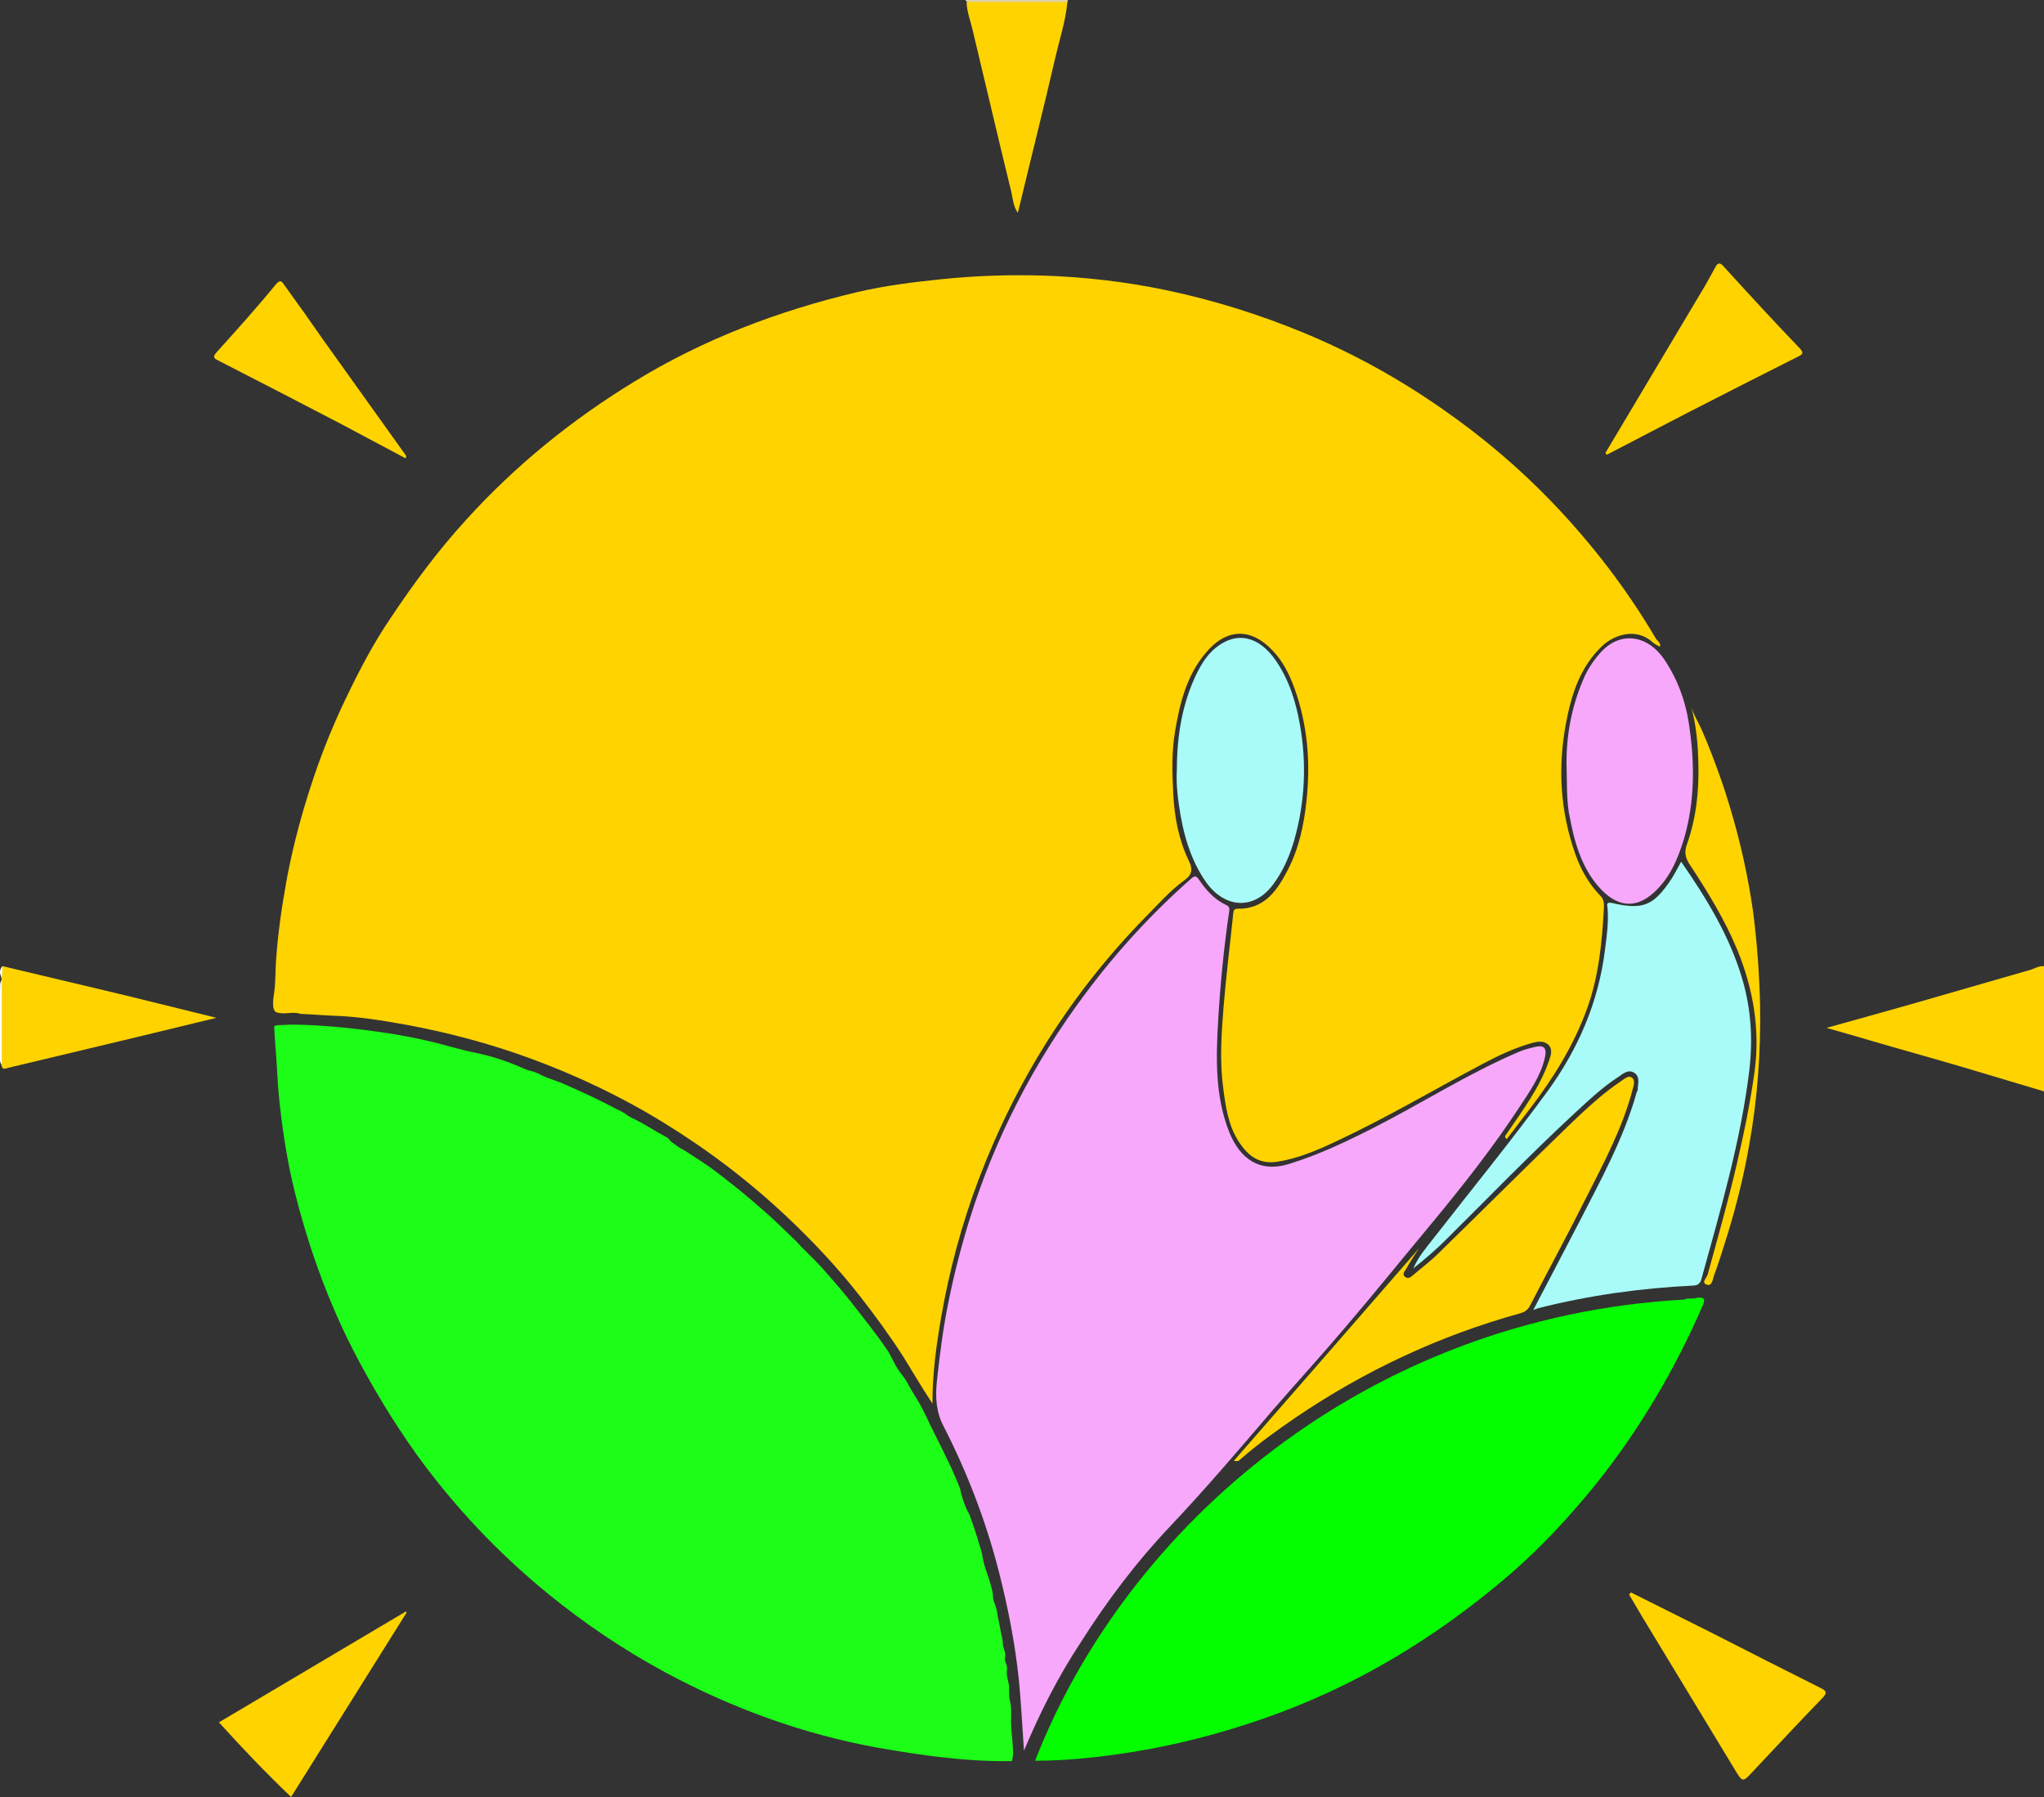
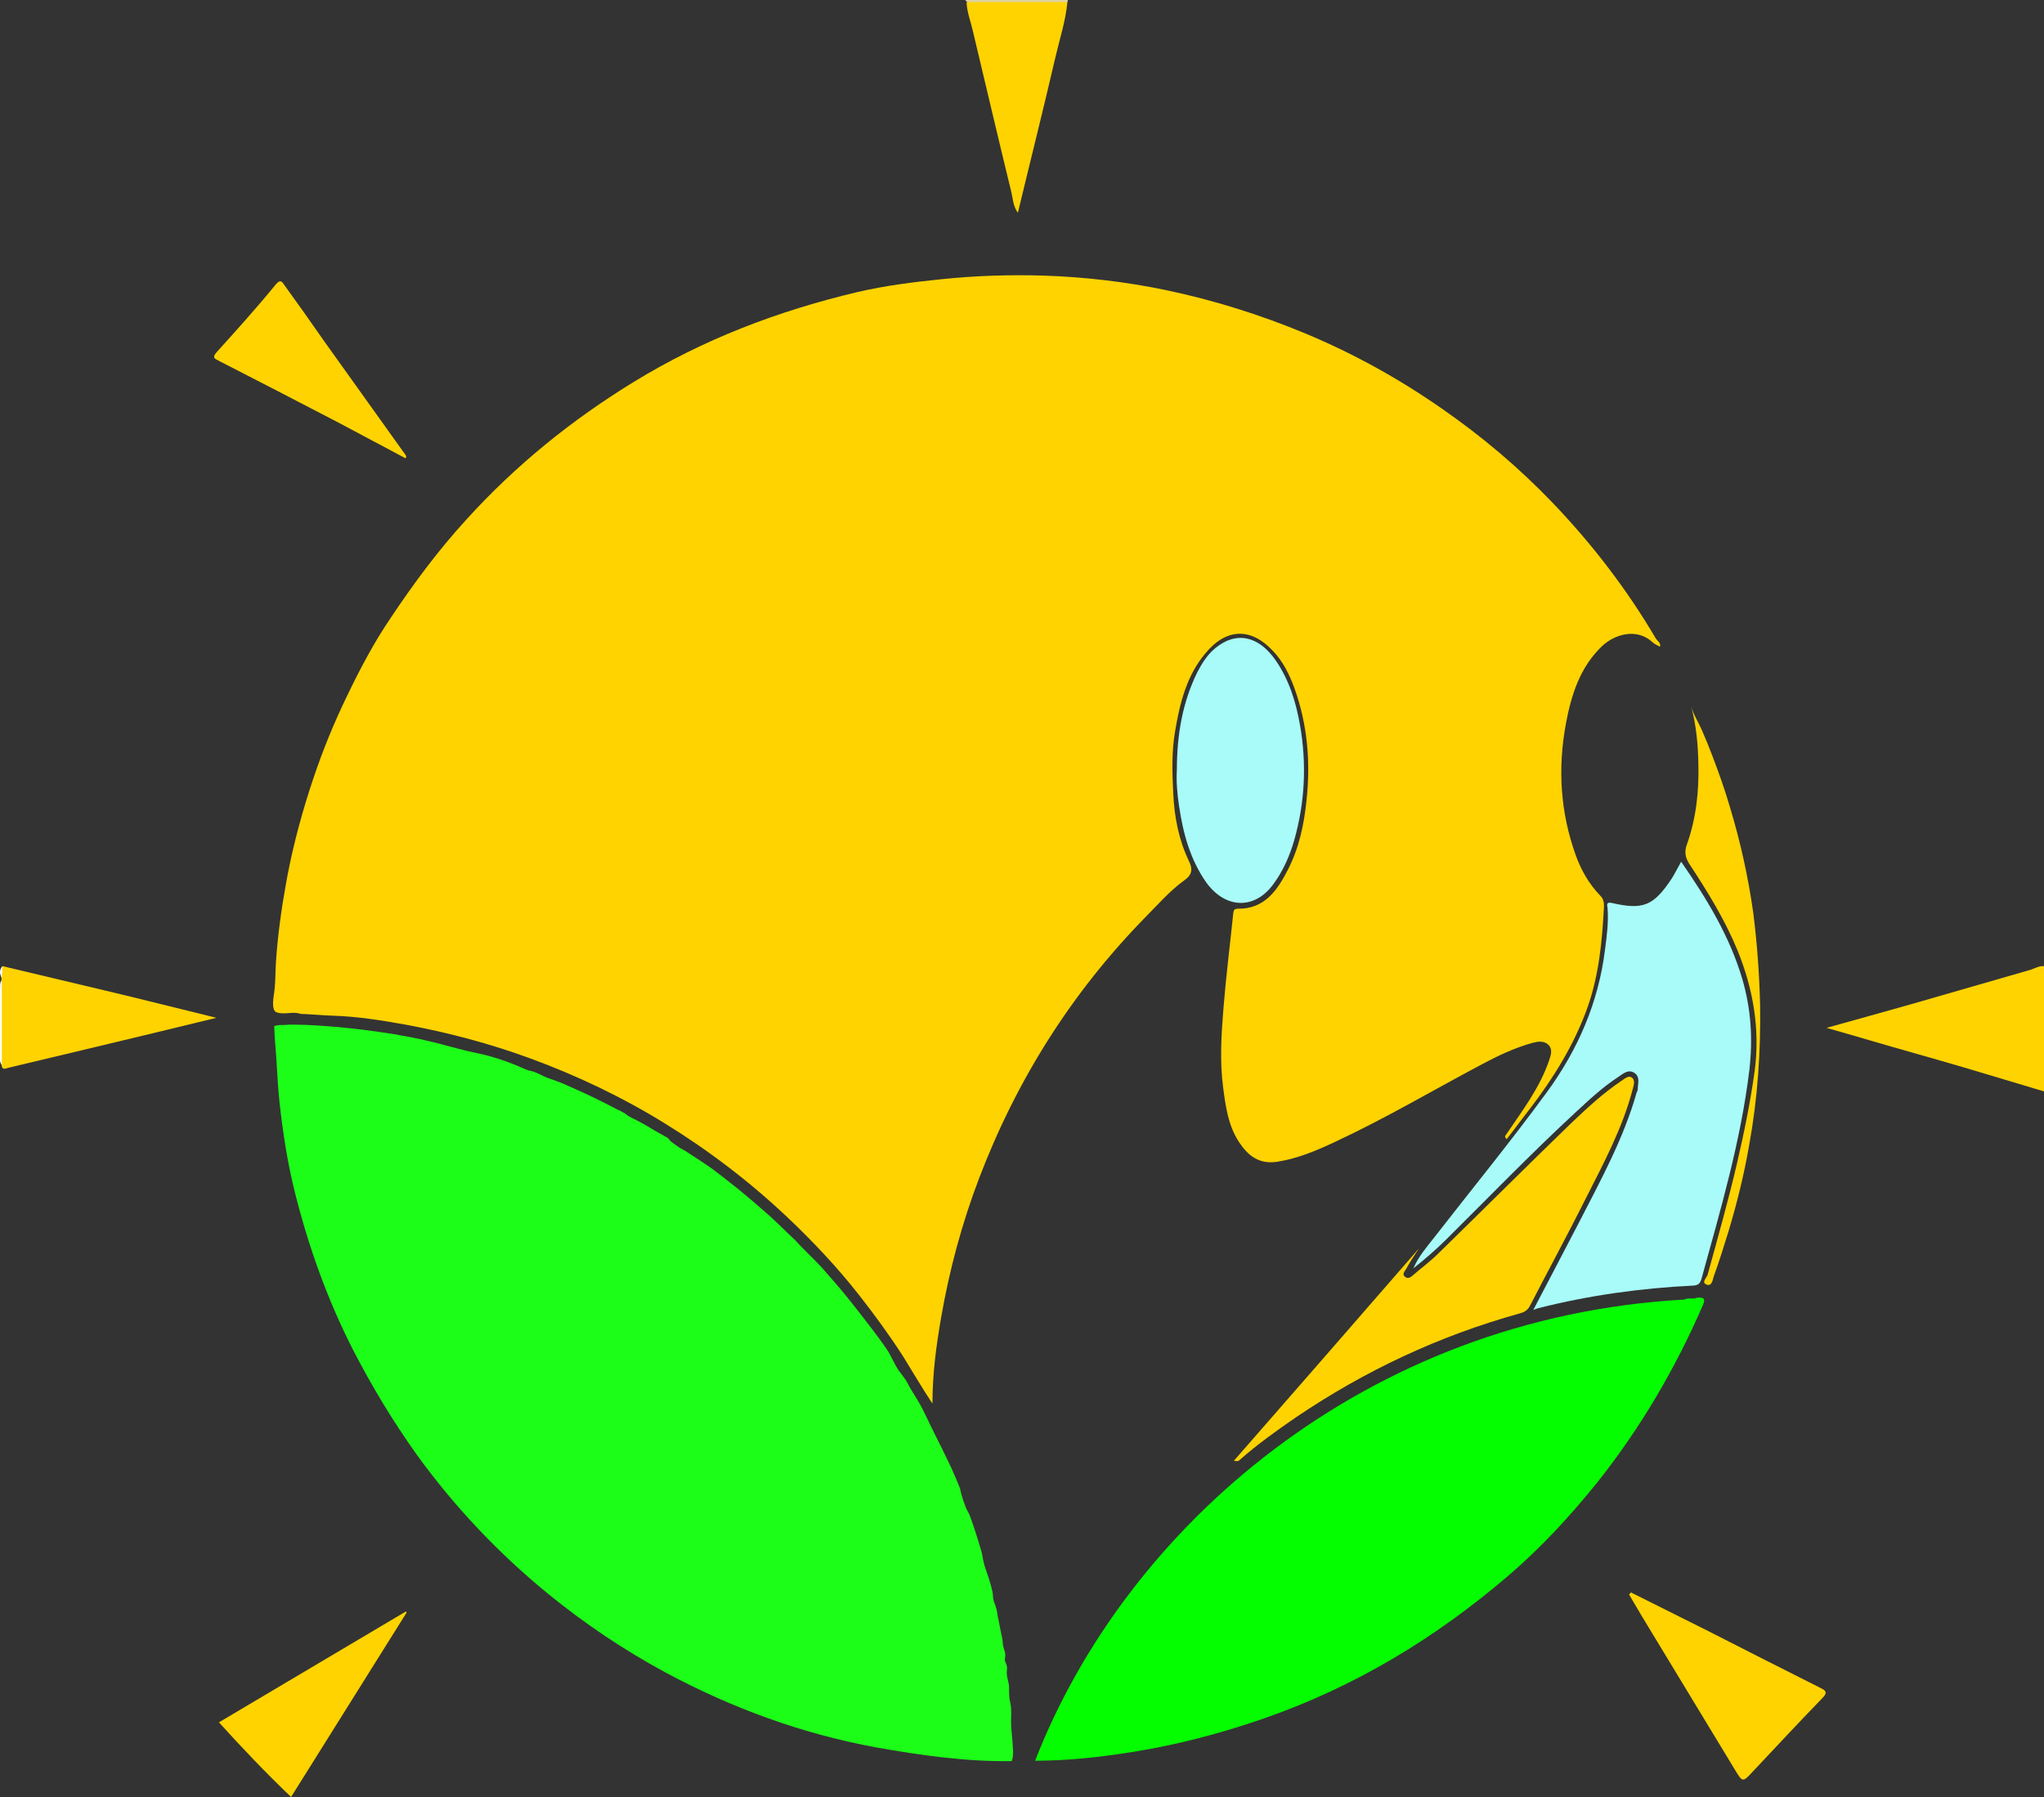
<svg xmlns="http://www.w3.org/2000/svg" version="1.1" id="レイヤー_1" x="0px" y="0px" viewBox="0 0 569.5 500.7" style="enable-background:new 0 0 569.5 500.7;" xml:space="preserve">
  <rect x="0" y="0" width="569.5" height="500.7" fill="#333333" stroke="none" />
  <style type="text/css">
	.st0{fill:#FED300;}
	.st1{fill:#DFD29E;}
	.st2{fill:#1CFE18;}
	.st3{fill:#F7A8FB;}
	.st4{fill:#04FE00;}
	.st5{fill:#A8FBF8;}
	.st6{fill:#FEFEFE;}
</style>
  <g>
    <path class="st0" d="M569.5,304.1c-7.5-2.2-14.9-4.5-22.4-6.7c-8.8-2.6-17.6-5-26.4-7.6c-3.8-1.1-7.5-2.2-11.8-3.4   c8.2-2.3,15.9-4.4,23.6-6.6c11.1-3.2,22.2-6.4,33.3-9.6c1.2-0.4,2.3-1.1,3.7-1C569.5,280.8,569.5,292.5,569.5,304.1z" />
    <path class="st1" d="M297.5,0c0,0.2,0,0.4-0.1,0.6c-1,0.9-2.2,0.8-3.4,0.8c-7.1,0-14.1,0-21.2,0c-1.2,0-2.4,0-3.4-0.9   c-0.2-0.2-0.4-0.4-0.6-0.6C278.3,0,287.9,0,297.5,0z" />
    <path class="st0" d="M76.4,276.5c0.4-2.9,0.3-5.8,0.5-8.7c0.5-7.3,1.5-14.5,2.8-21.7c0.1-0.7,0.3-1.4,0.4-2.2   c1.8-9.3,4.3-18.4,7.3-27.3c2.6-7.7,5.7-15.3,9.3-22.7c3.6-7.5,7.5-14.9,12.2-21.8c6.4-9.6,13.3-18.9,21.1-27.4   c13.7-15.1,29.3-27.7,46.6-38.3c19.4-11.9,40.3-19.8,62.2-25c7.7-1.8,15.6-2.8,23.5-3.6c9.6-1,19.2-1.3,28.8-1   c11.3,0.4,22.5,1.7,33.6,4c13.4,2.8,26.5,6.9,39.2,12.2c13.4,5.6,26,12.6,37.9,20.9c11.1,7.7,21.4,16.4,30.8,26.2   c11,11.5,20.7,24.1,28.8,37.9c0.4,0.6,1.4,1.1,1.1,2.2c-0.7-0.4-1.5-0.7-2-1.2c-4.5-4.2-10.7-2.2-14.1,1   c-6.2,5.9-8.6,13.6-10.1,21.6c-2.3,12.4-1.6,24.6,2.7,36.6c1.5,4.2,3.7,8.1,6.9,11.4c0.9,0.9,1,1.9,1,3c-0.5,9.7-1.4,19.4-4.8,28.7   c-3.7,10.1-9.3,19.1-15.8,27.6c-2.2,2.8-4.3,5.7-6.5,8.5c-0.9-0.8-0.2-1.1,0-1.5c4.4-6.5,9.2-12.8,11.8-20.4   c0.5-1.5,1.1-3.1-0.2-4.4c-1.3-1.2-3-0.9-4.5-0.5c-5,1.4-9.6,3.6-14.1,6c-13.6,7.2-26.9,15.1-40.9,21.6c-5.1,2.4-10.3,4.6-16,5.5   c-5.1,0.8-8.2-1.7-10.7-5.5c-3-4.6-3.7-9.8-4.4-15.1c-1-7.5-0.5-15,0.1-22.4c0.7-8.7,1.8-17.4,2.7-26.1c0.1-0.9,0.2-1.4,1.3-1.4   c7.5,0.1,11-5.2,13.9-10.8c3.1-6,4.5-12.5,5.2-19.2c1.2-10.8,0.3-21.4-3.4-31.6c-1.4-3.8-3.2-7.4-6-10.3c-6.1-6.5-13-6.3-18.8,0.8   c-5.2,6.2-7.1,13.9-8.4,21.7c-1,5.8-0.8,11.6-0.5,17.4c0.3,6.4,1.5,12.7,4.3,18.6c1.1,2.2,1.1,3.8-1.1,5.4c-4.2,3-7.6,7-11.2,10.6   c-20.4,20.9-35.7,45.2-46.1,72.5c-4.8,12.6-8.3,25.6-10.6,38.9c-1.3,7.6-2.4,15.3-2.4,23.9c-3.1-4.7-5.6-9-8.2-13.2   c-3.8-5.9-7.9-11.5-12.2-17c-6.2-7.9-13-15.1-20.2-21.9c-10.4-9.8-21.8-18.5-34-26c-11.8-7.3-24.2-13.2-37.2-18   c-11.4-4.2-23.1-7.3-35-9.5c-6.7-1.2-13.5-2.3-20.4-2.5c-2.9-0.1-5.9-0.4-8.9-0.5c-2.2-0.8-4.6,0.4-6.8-0.5   C75.5,281.2,76.3,277.4,76.4,276.5z" />
    <path class="st2" d="M268.6,418.7c0.1,0.2,0.1,0.3,0.2,0.5c0.3,1,0.8,1.9,1.3,2.8c0.4,1,0.7,2,1.1,3.1c0.8,2.3,1.5,4.7,2.2,7   c0.3,1,0.4,2.2,0.7,3.3c0.2,1,0.6,1.9,0.9,2.9c0.6,1.7,1.1,3.4,1.5,5.1c0.2,0.8,0.1,1.6,0.3,2.4c0.2,0.8,0.6,1.6,0.8,2.4   c0.3,1,0.3,2.1,0.6,3.1c0.2,1,0.4,2.1,0.6,3.1c0.2,1.2,0.6,2.3,0.6,3.5c0,1.1,0.7,2.1,0.7,3.3c0,0.5-0.2,1-0.1,1.5   c0.1,0.5,0.4,0.9,0.5,1.4c0.2,0.7,0,1.3,0,2c0,1.1,0.4,2.2,0.6,3.3c0.1,1,0,2,0.1,3.1c0,1.2,0.5,2.3,0.5,3.5c0.1,1.3,0,2.6,0,3.9   c0,1.8,0.3,3.6,0.4,5.5c0.1,1.7,0.4,3.7-0.2,5.3c-12.7,0.2-25.2-1.6-37.7-3.8c-20.7-3.8-40.1-10.9-58.6-20.8   c-11.7-6.3-22.7-13.7-33-22.1c-13.8-11.3-26-24.2-36.5-38.7c-6.7-9.4-12.6-19.2-17.9-29.5c-7.1-14-12.3-28.6-16.1-43.8   c-2-8.1-3.3-16.4-4.2-24.7c-0.4-3.6-0.6-7.1-0.8-10.7c-0.2-3.6-0.6-7.1-0.7-10.7c0.8-0.3,1.8-0.3,2.6-0.3c1-0.1,2-0.1,3-0.1   c2,0,4,0.1,6,0.2c6.5,0.4,13,1.1,19.5,2.1c1.4,0.2,2.8,0.4,4.2,0.7c3.6,0.6,7.1,1.4,10.7,2.3c3.4,0.9,6.9,1.9,10.3,2.6   c4.6,0.9,9.1,2.5,13.4,4.4c0.3,0.1,0.7,0.3,1,0.4c0.4,0.1,0.8,0.2,1.2,0.3c1.5,0.4,2.8,1.3,4.2,1.8c1.6,0.6,3.2,1.1,4.8,1.8   c1.6,0.7,3.3,1.5,4.9,2.2c3.3,1.5,6.5,3.1,9.7,4.8c0.2,0.1,0.4,0.2,0.7,0.3c0.7,0.4,1.4,0.7,2,1.2c0.1,0.1,0.3,0.2,0.4,0.3   c0.2,0.1,0.5,0.3,0.7,0.4c2.3,1.1,4.6,2.4,6.7,3.7c0.8,0.5,1.6,0.9,2.5,1.4c0.4,0.2,0.8,0.5,1.2,0.7c0.3,0.3,0.7,0.9,1,1.1   c0.9,0.6,1.7,1.3,2.6,1.8c1,0.5,1.9,1.1,2.8,1.7c1.9,1.2,3.8,2.5,5.7,3.8c1.5,1.1,2.9,2.2,4.3,3.3c1.1,0.9,2.2,1.7,3.3,2.6   c2.8,2.3,5.5,4.6,8.2,7c2.6,2.3,5,4.8,7.6,7.2c0,0,0,0,0,0c2.3,2.6,4.9,4.9,7.2,7.4c2.3,2.6,4.6,5.2,6.8,7.9   c2.3,2.8,4.4,5.6,6.6,8.4c1.6,2.1,3.2,4.2,4.7,6.4c1.4,2,2.2,4.3,3.6,6.3c0.7,1,1.6,2,2.2,3.1c0.9,1.8,2,3.4,3,5.1   c1.8,3,3.1,6.2,4.7,9.3c1.6,3.2,3.2,6.4,4.7,9.6c0.8,1.9,1.7,3.8,2.4,5.7C267.7,415.9,268.1,417.3,268.6,418.7z" />
-     <path class="st3" d="M285.3,487.8c-0.5-7-0.8-13.3-1.4-19.6c-1.1-10.4-3.1-20.6-5.7-30.7c-3.6-13.9-8.7-27.2-15.2-39.9   c-2.2-4.1-2.4-8.2-2-12.4c0.8-7.4,1.7-14.8,3.2-22.1c1.6-8,3.6-15.8,6-23.5c7.1-22.7,17.9-43.6,32.1-62.6   c8.7-11.7,18.6-22.5,29.6-32.2c0.9-0.8,1.4-0.8,2.1,0.2c2,3,4.3,5.6,7.7,7.2c0.7,0.3,0.9,0.8,0.8,1.6c-1.5,10.1-2.5,20.4-3.1,30.6   c-0.6,10.5-0.9,21.2,3.2,31.3c2.9,7,8.2,11.2,16.6,8.6c8.1-2.5,15.7-6.1,23.2-9.9c13.6-6.9,26.5-15.2,40.5-21.2   c1.5-0.7,3.2-1.1,4.8-1.5c2.4-0.6,3.3,0.3,2.8,2.7c-1.1,5.2-4.1,9.4-6.9,13.7c-7.4,11.3-15.8,22-24.4,32.4   c-8,9.6-15.9,19.4-24,28.9c-6.7,7.9-13.7,15.6-20.5,23.4c-9.3,10.9-18.6,21.8-28.4,32.2c-9.6,10.1-17.9,21.1-25.3,32.8   C295,466.9,289.9,476.8,285.3,487.8z" />
    <path class="st4" d="M472.8,361.6c1.9-0.2,2.5,0.2,1.6,2.2c-7.7,17.7-17.4,34.2-29.4,49.3c-7.5,9.3-15.6,18.1-24.7,25.9   c-20.3,17.4-42.8,31-68.1,39.8c-12.1,4.2-24.3,7.4-36.9,9.4c-8.9,1.4-17.8,2.4-26.9,2.4c25.3-65.1,92.2-123.6,180.9-128.5   C470.4,361.5,471.6,362.1,472.8,361.6z" />
    <path class="st5" d="M468.4,240.1c7.2,10.4,13.6,20.9,17.1,32.9c2.4,8.3,2.9,16.6,1.9,25.2c-2.4,19.8-8,38.8-13.3,58   c-0.3,1.1-0.7,1.9-2.2,2c-14.6,0.7-29.1,2.7-43.3,6.3c-0.3,0.1-0.7,0.2-1.4,0.5c4.4-8.4,8.6-16.4,12.8-24.5   c6-11.7,12.4-23.3,16-36.1c0.1-0.3,0.3-0.5,0.3-0.8c0-1.6,0.8-3.6-1-4.7c-1.6-1-3,0.2-4.3,1.1c-4.5,2.9-8.4,6.6-12.3,10.2   c-12.3,11.4-24,23.5-35.9,35.3c-2.8,2.8-5.9,5.4-9,7.9c1.4-3.3,3.7-5.9,5.8-8.6c10.5-13.5,21.3-26.7,31.4-40.5   c8.7-11.9,14.4-25.1,16.2-39.8c0.5-3.8,1-7.6,0.7-11.5c-0.1-0.7-0.5-1.8,1.2-1.4c8.7,2,11.6,0.8,16.6-6.7   C466.6,243.5,467.4,241.9,468.4,240.1z" />
    <path class="st0" d="M343.8,407c17.3-19.8,34.5-39.5,51.6-59.2c-1.3,1.9-2.6,3.9-3.7,5.9c-0.3,0.5-1.1,1.3-0.3,2   c0.8,0.7,1.5,0.3,2.2-0.3c2.4-2.1,5-4,7.2-6.2c12.2-11.9,24.3-24,36.6-35.9c4.5-4.3,9.1-8.6,14.3-12.1c0.9-0.6,2-1.6,2.9-1   c1.1,0.7,0.6,2.2,0.3,3.3c-2.8,10.8-8.1,20.6-13.1,30.5c-5,10-10.4,19.9-15.5,29.8c-0.7,1.4-1.8,1.9-3,2.2   c-22.3,6.2-43,15.9-62.2,28.9c-5.4,3.7-10.7,7.5-15.6,11.8C345.2,407,344.9,407.3,343.8,407z" />
    <path class="st5" d="M327.9,214.4c0-9.4,1.5-18.6,5.7-27.1c1.3-2.5,2.8-4.9,5-6.7c5.8-4.8,12.1-3.5,16.9,3.5   c3.7,5.4,5.6,11.6,6.7,17.9c1.9,10.8,1.4,21.5-1.6,32.1c-1.3,4.5-3.2,8.8-6,12.5c-5.2,6.9-13.2,6.6-18.5-0.7   c-4.5-6.4-6.5-13.8-7.6-21.4C328,221.2,327.7,217.8,327.9,214.4z" />
-     <path class="st3" d="M436.5,214.5c-0.3-8.7,1.2-17.1,4.6-25.1c1.1-2.7,2.7-5.1,4.6-7.3c5.4-6.3,13.1-5.4,17.9,1.5   c3.9,5.7,6.2,12.2,7.1,19c1.5,10.4,1.5,20.9-1.5,31.1c-1.7,5.6-3.9,10.9-8.4,15c-5.3,4.8-10.4,3.8-15-1.2   c-5.4-5.9-7.3-13.5-8.7-21.2C436.5,222.4,436.6,218.4,436.5,214.5z" />
-     <path class="st0" d="M447.3,126.2c8.8-14.8,17.6-29.5,26.4-44.3c1.5-2.4,2.8-4.9,4.2-7.4c0.7-1.4,1.4-1.4,2.4-0.2   c6.9,7.6,13.9,15.2,21,22.6c1.5,1.5,0.9,1.9-0.6,2.6c-10.1,5.1-20.2,10.2-30.3,15.4c-7.6,3.9-15.1,7.9-22.7,11.8   C447.5,126.5,447.4,126.4,447.3,126.2z" />
    <path class="st0" d="M454.4,443.7c7.4,3.7,14.8,7.4,22.2,11.1c10.2,5.2,20.4,10.4,30.6,15.5c1.7,0.8,2,1.4,0.5,2.9   c-6.6,6.8-13,13.7-19.5,20.6c-2.6,2.8-2.7,2.8-4.7-0.5c-8.7-14.3-17.3-28.6-26-42.9c-1.2-2-2.4-4.1-3.6-6.1   C454.1,444,454.3,443.9,454.4,443.7z" />
    <path class="st0" d="M113.3,449.3c-10.7,17.1-21.4,34.2-32.2,51.4c-7-6.7-13.6-13.6-20.1-20.8c17.4-10.3,34.7-20.6,52.1-30.9   C113.1,449.1,113.2,449.2,113.3,449.3z" />
    <path class="st0" d="M0.7,269.2c9.5,2.3,19.1,4.5,28.6,6.8c10.2,2.4,20.3,5,31,7.6c-13.9,3.4-27.3,6.6-40.7,9.8   c-5.7,1.4-11.5,2.7-17.2,4.1c-1,0.3-1.8,0.7-2-0.8c-0.3-7.9-0.3-15.7,0-23.6c0-0.2,0-0.4,0-0.6C0.3,271.4,0.1,270.3,0.7,269.2z" />
    <path class="st0" d="M113,127.7c-6.3-3.3-12.5-6.7-18.8-10c-11.1-5.8-22.2-11.5-33.3-17.2c-1.2-0.6-1.8-0.9-0.6-2.3   c5.6-6.2,11.2-12.4,16.5-18.9c1.3-1.6,1.8-0.8,2.4,0.1c3.7,5.1,7.4,10.3,11,15.5c7.5,10.5,15.1,21.1,22.6,31.6   C113,126.8,113.4,127.1,113,127.7z" />
    <path class="st0" d="M269.3,0.6c9.4,0,18.7,0,28.1,0c-0.5,5.3-2.2,10.4-3.4,15.6c-3.3,14.3-6.9,28.5-10.4,43.1   c-1.3-1.8-1.4-3.9-1.8-5.7c-3.7-15.1-7.2-30.2-10.8-45.2C270.4,5.8,269.4,3.3,269.3,0.6z" />
    <path class="st0" d="M490.4,280.1c0.2,13-0.7,26-3,38.7c-1.4,8.2-3.4,16.3-5.8,24.3c-1.3,4.2-2.6,8.4-4.1,12.5   c-0.3,0.9-0.5,3-2.1,2.3c-1.4-0.6,0.1-1.8,0.4-2.8c2.8-10.2,5.7-20.4,8.1-30.7c2-8.6,3.8-17.3,5-26.1c1.5-11.5-0.4-22.7-4.8-33.5   c-3.5-8.5-8.3-16.3-13.3-23.9c-1.2-1.8-1.6-3.4-0.8-5.6c2.6-7.3,3.4-14.9,3.2-22.5c-0.1-5.4-0.6-10.7-2-16c0.6,2.3,2.1,4.6,3,6.7   c1,2.3,2,4.7,2.9,7.1c1.8,4.7,3.5,9.5,4.9,14.3c2.9,9.6,5.1,19.5,6.5,29.5C489.6,263.1,490.2,271.6,490.4,280.1z" />
    <path class="st6" d="M0.5,273.1c0,7.9,0,15.7,0,23.6c-0.7-0.8-0.5-1.8-0.5-2.7c0-6.1,0-12.2,0-18.2C0.1,274.9-0.2,273.9,0.5,273.1z   " />
    <path class="st6" d="M0.7,269.2c-0.1,1.1-0.1,2.2-0.2,3.3C-0.1,271.4-0.3,270.3,0.7,269.2z" />
  </g>
</svg>